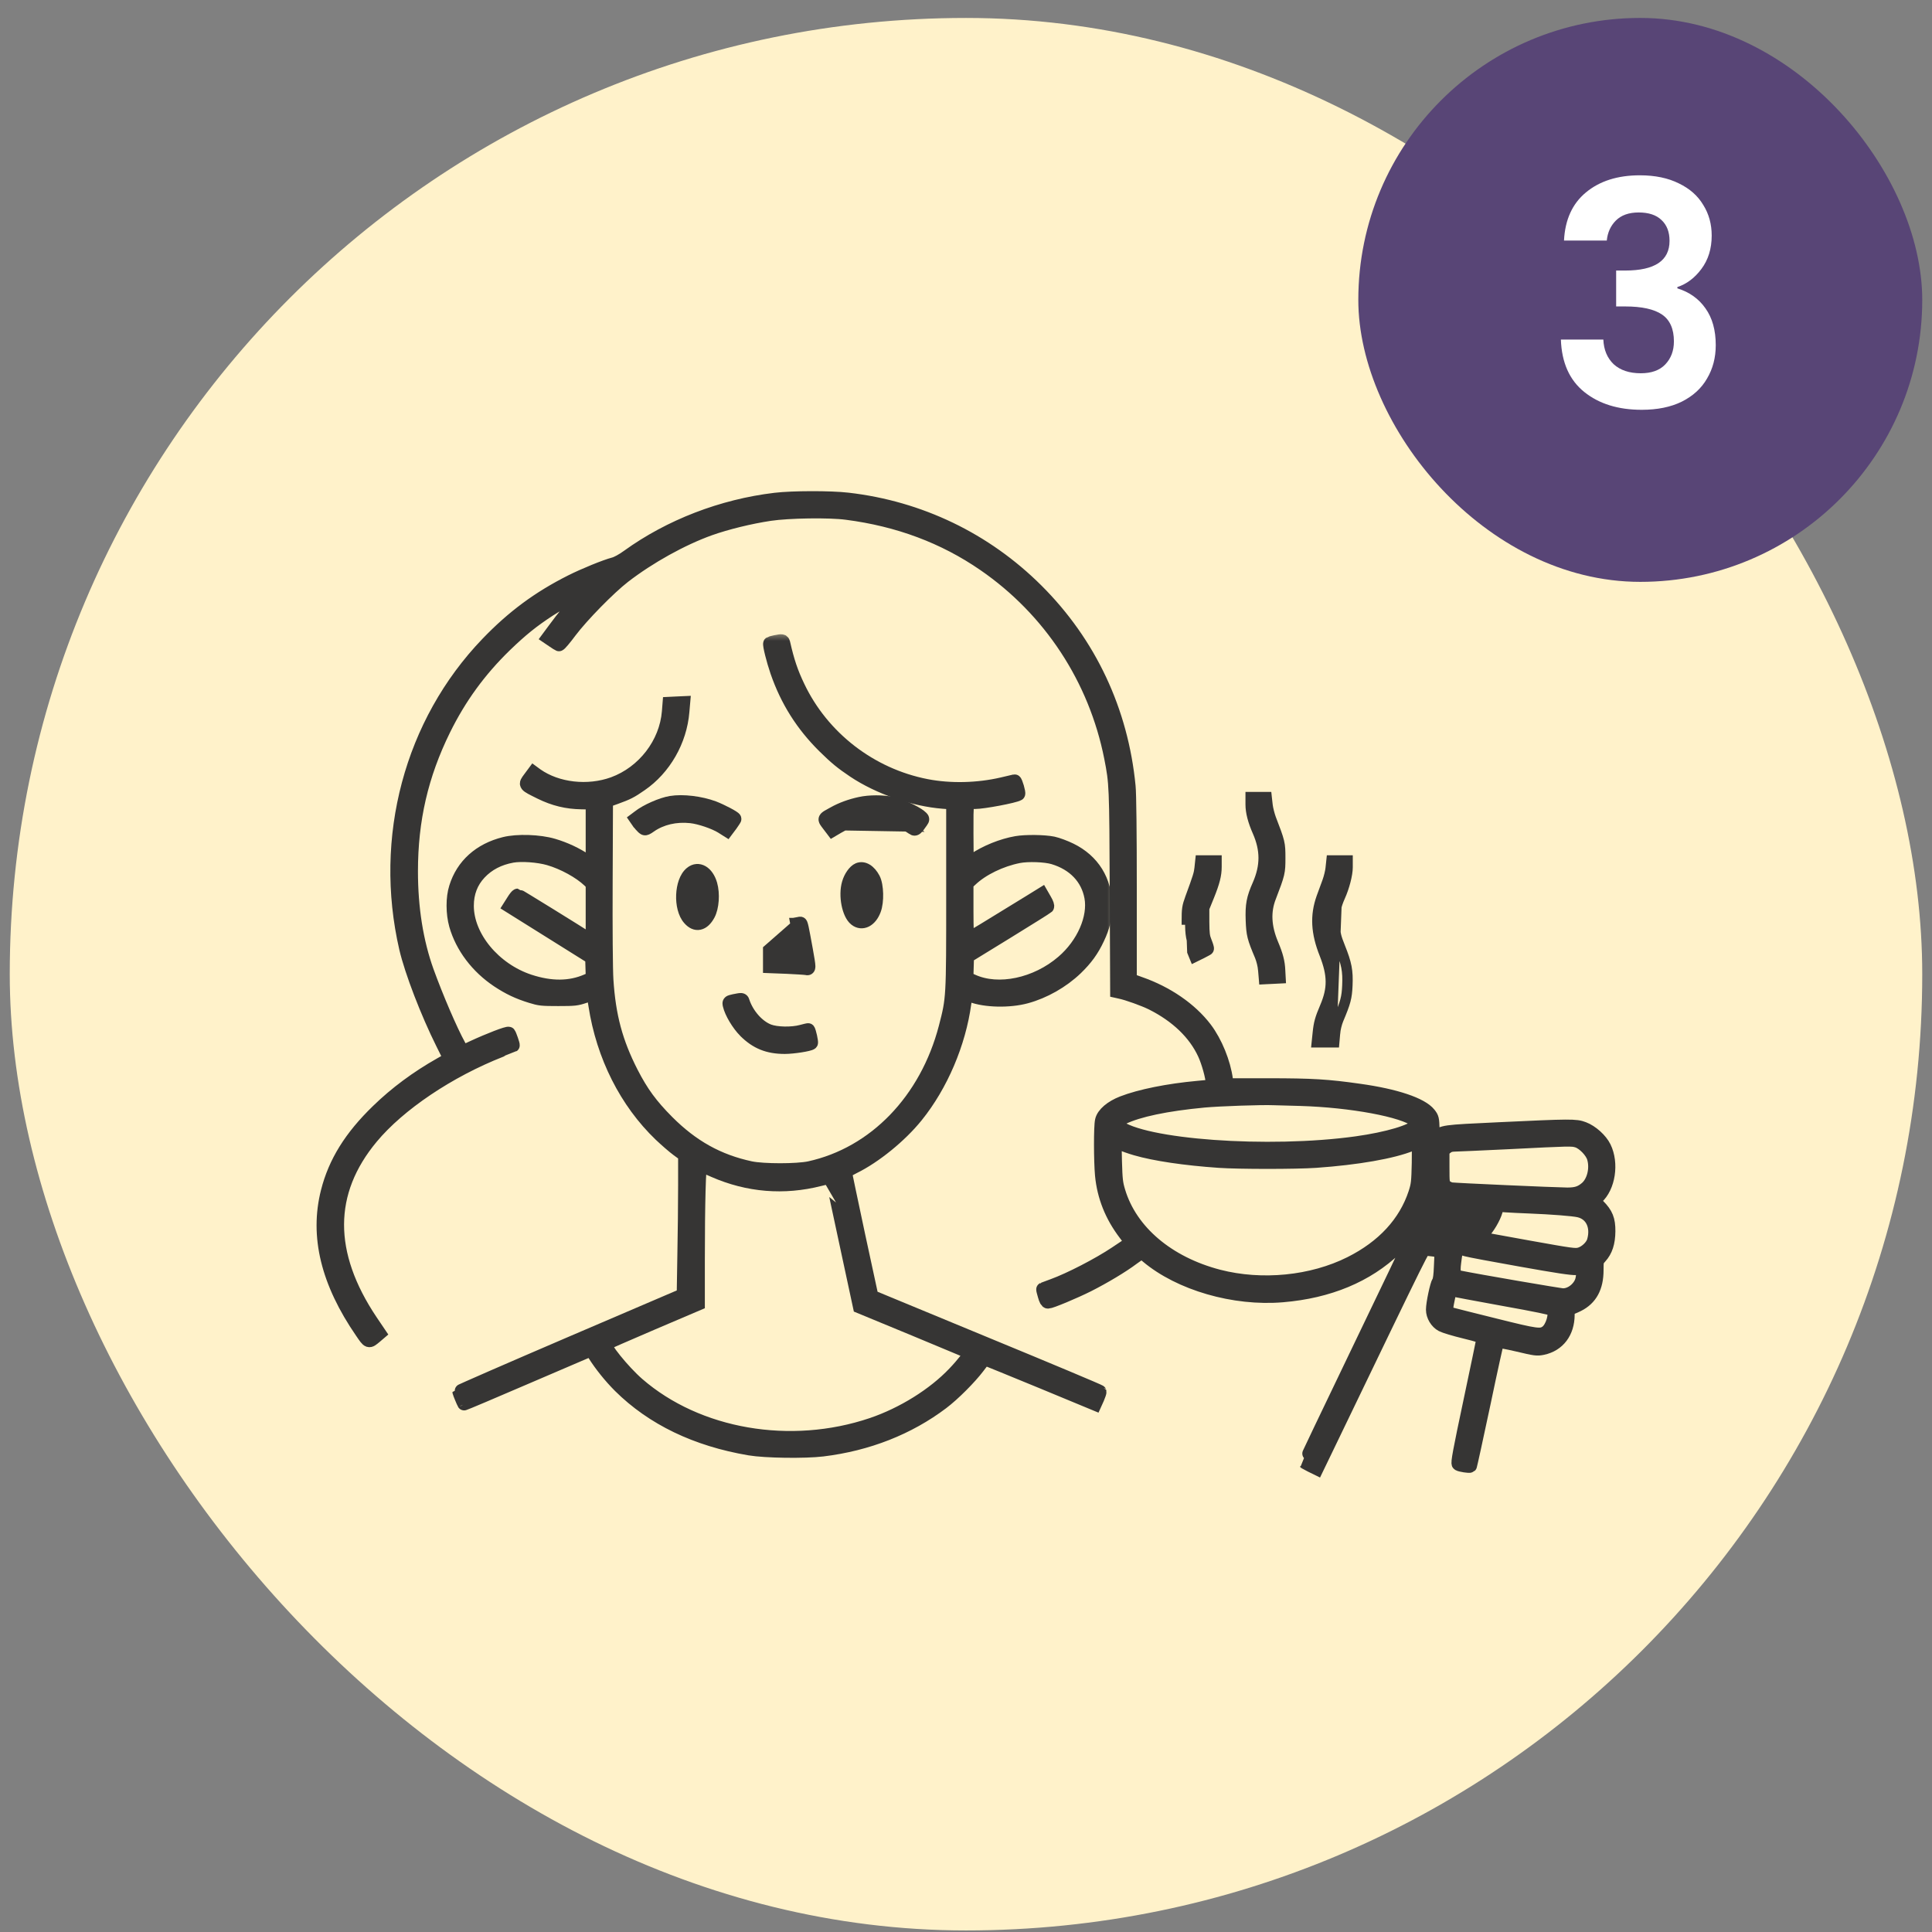
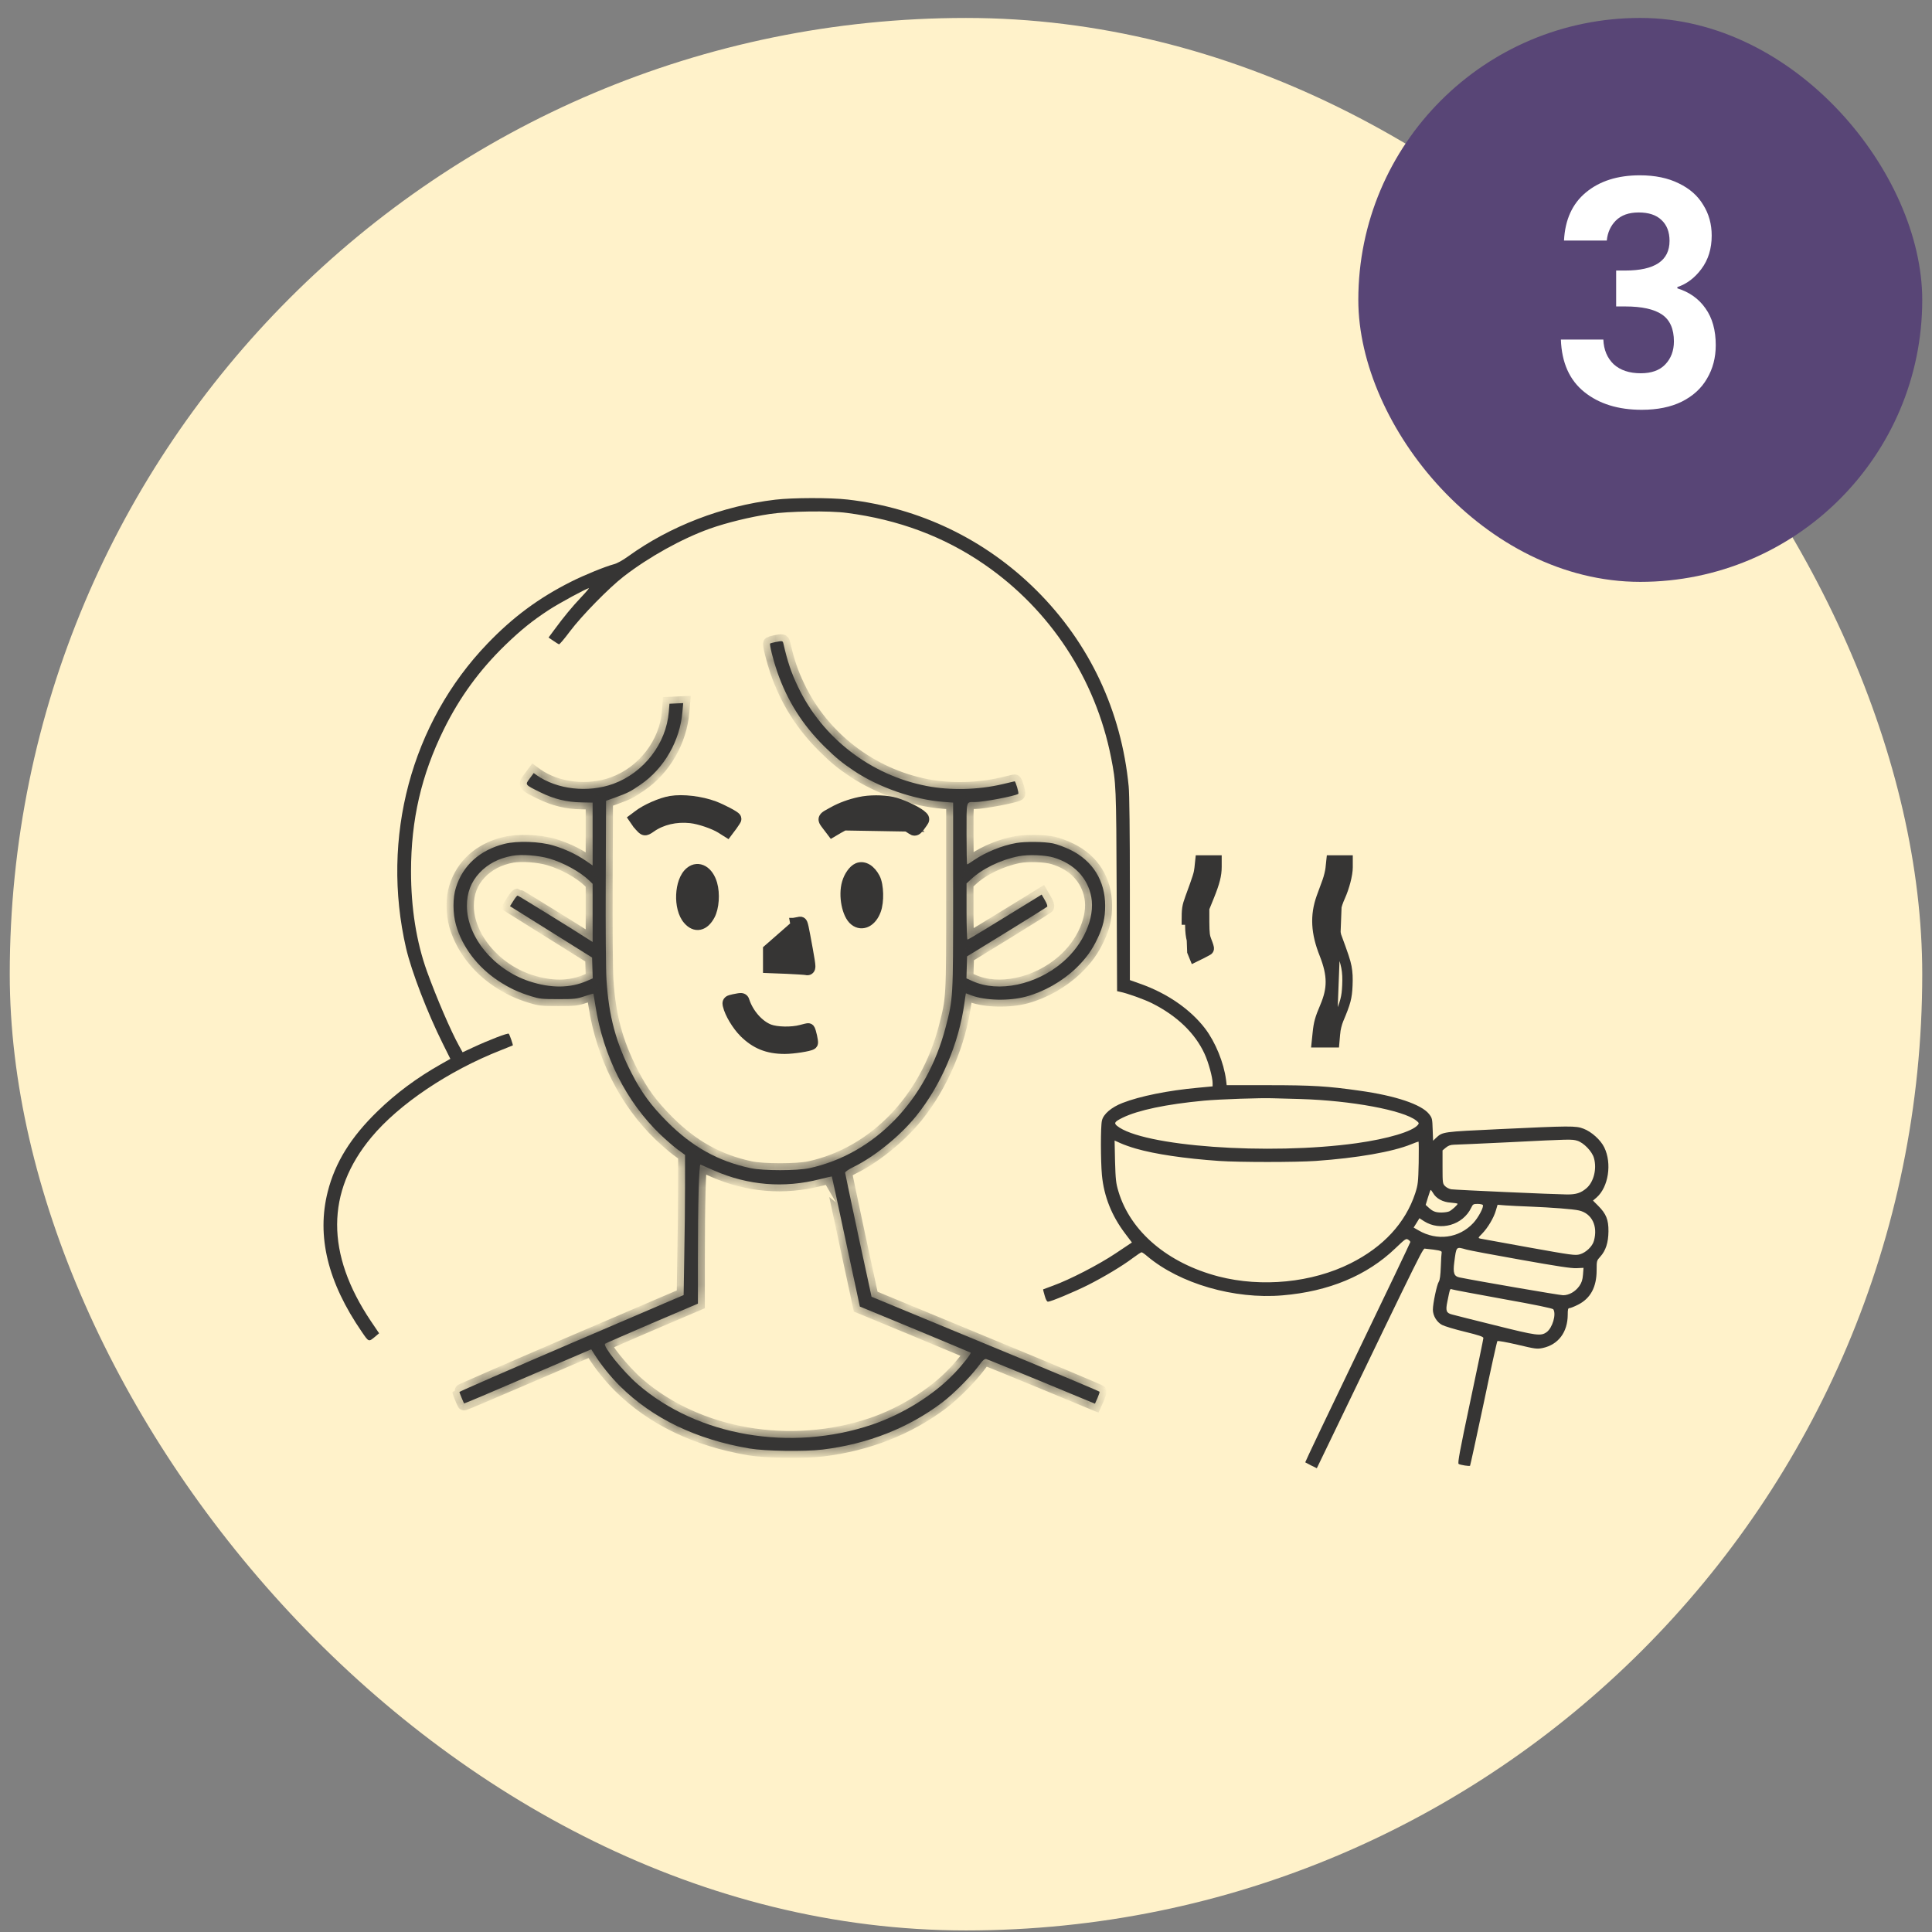
<svg xmlns="http://www.w3.org/2000/svg" fill="none" viewBox="0 0 99 99" height="99" width="99">
  <rect x="0" y="0" width="99" height="99" fill="#808080" stroke="none" />
  <rect fill="#FFF2CA" rx="49" height="98" width="98" y="0.92" x="0.5" />
  <mask fill="black" height="52" width="68" y="24.236" x="15.577" maskUnits="userSpaceOnUse" id="path-2-outside-1_9937_6392">
    <rect height="52" width="68" y="24.236" x="15.577" fill="white" />
    <path d="M39.727 25.605C37.002 25.93 34.337 26.959 32.184 28.512C31.903 28.716 31.611 28.875 31.451 28.914C31.017 29.029 29.943 29.465 29.266 29.806C27.614 30.637 26.292 31.612 24.976 32.983C21.073 37.046 19.503 42.927 20.808 48.587C21.089 49.787 21.898 51.891 22.686 53.471L23.077 54.258L22.581 54.539C21.364 55.227 20.296 56.02 19.36 56.929C17.978 58.267 17.174 59.566 16.794 61.064C16.216 63.338 16.789 65.705 18.545 68.254C18.903 68.778 18.887 68.772 19.239 68.48L19.426 68.32L19.002 67.693C16.69 64.246 16.701 61.075 19.03 58.278C20.439 56.582 22.994 54.864 25.659 53.818C25.995 53.685 26.27 53.575 26.276 53.57C26.303 53.553 26.116 53.025 26.072 52.97C26.023 52.92 25.064 53.289 24.222 53.68L23.704 53.922L23.517 53.581C23.099 52.827 22.367 51.125 21.877 49.771C21.337 48.262 21.062 46.539 21.062 44.65C21.062 42.007 21.59 39.717 22.741 37.377C23.55 35.736 24.564 34.343 25.885 33.06C26.689 32.284 27.272 31.81 28.142 31.243C28.666 30.902 30.07 30.142 30.174 30.142C30.196 30.142 30.025 30.346 29.794 30.588C29.315 31.094 28.88 31.623 28.423 32.245L28.109 32.669L28.352 32.834C28.484 32.928 28.616 33.005 28.643 33.016C28.671 33.027 28.93 32.724 29.211 32.344C29.822 31.535 31.204 30.125 31.964 29.536C33.263 28.534 34.937 27.604 36.368 27.091C37.238 26.783 38.428 26.491 39.452 26.337C40.415 26.194 42.486 26.161 43.389 26.282C46.032 26.623 48.377 27.499 50.436 28.919C53.812 31.243 56.135 34.783 56.933 38.814C57.192 40.13 57.198 40.256 57.22 45.652L57.242 50.789L57.39 50.822C57.776 50.9 58.624 51.208 59.026 51.406C60.309 52.05 61.234 52.937 61.724 53.999C61.922 54.429 62.137 55.205 62.137 55.502V55.668L61.382 55.739C59.863 55.877 58.414 56.169 57.523 56.516C56.955 56.736 56.537 57.088 56.465 57.424C56.394 57.721 56.399 59.489 56.465 60.216C56.57 61.311 56.966 62.302 57.66 63.216L58.002 63.668L57.17 64.224C56.295 64.808 54.825 65.567 53.96 65.881C53.69 65.981 53.459 66.069 53.454 66.069C53.443 66.074 53.481 66.217 53.531 66.388C53.586 66.592 53.646 66.702 53.701 66.702C53.844 66.702 55.034 66.206 55.75 65.848C56.575 65.43 57.506 64.874 58.046 64.466C58.266 64.301 58.47 64.169 58.497 64.169C58.525 64.169 58.657 64.257 58.789 64.373C60.457 65.777 63.243 66.586 65.716 66.377C68.089 66.179 70.043 65.364 71.497 63.971C71.998 63.492 72.047 63.453 72.152 63.519C72.218 63.558 72.268 63.613 72.268 63.646C72.268 63.673 71.051 66.223 69.564 69.306C68.078 72.389 66.872 74.922 66.883 74.933C66.888 74.939 67.031 75.01 67.186 75.093L67.477 75.236L68.001 74.151C73.154 63.459 72.901 63.976 73.044 63.987C73.694 64.053 73.892 64.092 73.875 64.169C73.864 64.213 73.842 64.543 73.831 64.901C73.815 65.347 73.782 65.59 73.727 65.678C73.628 65.826 73.424 66.795 73.424 67.109C73.424 67.418 73.622 67.748 73.892 67.891C74.013 67.957 74.542 68.117 75.065 68.243C75.791 68.42 76.012 68.497 76.012 68.563C76.012 68.612 75.709 70.071 75.34 71.811C74.8 74.355 74.685 74.977 74.745 75.016C74.834 75.071 75.296 75.142 75.329 75.109C75.34 75.098 75.654 73.667 76.023 71.927C76.386 70.187 76.706 68.745 76.728 68.722C76.755 68.695 77.212 68.778 77.752 68.904C78.682 69.124 78.754 69.135 79.051 69.075C79.85 68.904 80.329 68.266 80.334 67.374C80.334 67.098 80.35 67.032 80.422 67.032C80.472 67.032 80.664 66.955 80.852 66.861C81.501 66.537 81.815 65.958 81.815 65.083C81.815 64.609 81.821 64.593 81.997 64.4C82.283 64.086 82.415 63.679 82.421 63.095C82.426 62.501 82.305 62.198 81.892 61.785L81.628 61.521L81.815 61.361C82.421 60.827 82.608 59.615 82.206 58.795C82.019 58.41 81.551 57.991 81.143 57.837C80.747 57.683 80.472 57.688 76.838 57.859C73.903 57.997 73.925 57.991 73.578 58.316L73.435 58.454L73.413 57.876C73.396 57.325 73.385 57.286 73.226 57.083C72.835 56.593 71.519 56.147 69.658 55.888C68.039 55.657 67.241 55.607 64.989 55.607H62.858L62.825 55.332C62.709 54.451 62.285 53.41 61.757 52.711C61.002 51.72 59.797 50.888 58.409 50.404L57.897 50.222V45.559C57.897 42.69 57.875 40.664 57.836 40.295C57.462 36.43 55.832 32.961 53.112 30.252C50.491 27.642 47.127 26.023 43.444 25.599C42.557 25.495 40.602 25.5 39.727 25.605ZM66.651 56.317C69.239 56.395 71.91 56.89 72.57 57.419C72.714 57.534 72.725 57.562 72.653 57.644C72.378 57.98 71.117 58.355 69.515 58.58C65 59.208 58.519 58.74 57.236 57.688C57.066 57.545 57.121 57.474 57.523 57.275C58.321 56.885 59.764 56.582 61.696 56.4C62.478 56.328 64.653 56.251 65.275 56.279C65.501 56.284 66.123 56.306 66.651 56.317ZM80.824 58.454C81.149 58.553 81.584 58.999 81.677 59.34C81.837 59.896 81.666 60.574 81.287 60.893C81 61.135 80.763 61.207 80.306 61.207C79.657 61.201 74.575 60.975 74.365 60.942C74.266 60.926 74.123 60.854 74.052 60.783C73.925 60.656 73.919 60.623 73.919 59.797V58.949L74.09 58.806C74.217 58.702 74.321 58.663 74.514 58.657C74.657 58.657 75.924 58.597 77.333 58.531C80.488 58.371 80.543 58.371 80.824 58.454ZM58.2 58.856C59.185 59.142 60.721 59.368 62.467 59.489C63.502 59.56 66.398 59.56 67.422 59.489C69.548 59.34 71.365 59.021 72.312 58.635C72.499 58.558 72.664 58.498 72.686 58.498C72.703 58.498 72.708 58.988 72.697 59.583C72.675 60.59 72.659 60.706 72.521 61.141C72.02 62.666 70.886 63.894 69.206 64.736C67.23 65.727 64.658 65.981 62.439 65.408C59.841 64.731 57.93 63.112 57.313 61.058C57.181 60.618 57.165 60.447 57.137 59.505L57.115 58.443L57.407 58.575C57.572 58.652 57.93 58.779 58.2 58.856ZM73.435 61.135C73.589 61.41 73.936 61.603 74.338 61.625C74.531 61.642 74.69 61.664 74.69 61.686C74.69 61.741 74.409 62 74.266 62.071C74.2 62.104 74.019 62.132 73.864 62.132C73.556 62.132 73.418 62.077 73.198 61.873L73.055 61.741L73.171 61.361C73.237 61.146 73.297 60.975 73.314 60.975C73.33 60.975 73.38 61.047 73.435 61.135ZM75.984 61.746C76.045 61.845 75.753 62.396 75.494 62.671C74.762 63.453 73.633 63.602 72.686 63.046L72.438 62.903L72.587 62.666L72.736 62.424L72.972 62.578C73.804 63.106 74.966 62.776 75.39 61.884C75.472 61.708 75.5 61.691 75.714 61.691C75.847 61.691 75.968 61.719 75.984 61.746ZM78.407 61.829C79.497 61.873 80.604 61.956 80.912 62.027C81.573 62.181 81.887 62.825 81.677 63.58C81.6 63.872 81.264 64.186 80.956 64.274C80.714 64.34 80.554 64.318 78.341 63.921C77.047 63.69 75.929 63.486 75.858 63.47C75.731 63.442 75.731 63.431 75.951 63.211C76.237 62.919 76.546 62.401 76.65 62.033L76.739 61.735L77.157 61.768C77.394 61.785 77.955 61.812 78.407 61.829ZM75.147 64.031C75.307 64.075 76.557 64.312 77.933 64.554C79.789 64.885 80.532 65 80.791 64.984L81.143 64.967L81.116 65.32C81.094 65.584 81.05 65.722 80.929 65.898C80.725 66.184 80.406 66.371 80.097 66.371C79.921 66.371 75.676 65.639 74.784 65.457C74.509 65.402 74.448 65.232 74.52 64.681C74.63 63.85 74.602 63.877 75.147 64.031ZM77.025 66.564C78.688 66.861 79.563 67.043 79.596 67.093C79.756 67.346 79.552 68.04 79.255 68.26C78.957 68.475 78.754 68.447 76.617 67.913C75.511 67.638 74.514 67.39 74.404 67.357C74.107 67.28 74.068 67.17 74.167 66.691C74.305 66.013 74.299 66.03 74.404 66.069C74.454 66.091 75.632 66.311 77.025 66.564Z" />
  </mask>
  <path fill="#363534" d="M39.727 25.605C37.002 25.93 34.337 26.959 32.184 28.512C31.903 28.716 31.611 28.875 31.451 28.914C31.017 29.029 29.943 29.465 29.266 29.806C27.614 30.637 26.292 31.612 24.976 32.983C21.073 37.046 19.503 42.927 20.808 48.587C21.089 49.787 21.898 51.891 22.686 53.471L23.077 54.258L22.581 54.539C21.364 55.227 20.296 56.02 19.36 56.929C17.978 58.267 17.174 59.566 16.794 61.064C16.216 63.338 16.789 65.705 18.545 68.254C18.903 68.778 18.887 68.772 19.239 68.48L19.426 68.32L19.002 67.693C16.69 64.246 16.701 61.075 19.03 58.278C20.439 56.582 22.994 54.864 25.659 53.818C25.995 53.685 26.27 53.575 26.276 53.57C26.303 53.553 26.116 53.025 26.072 52.97C26.023 52.92 25.064 53.289 24.222 53.68L23.704 53.922L23.517 53.581C23.099 52.827 22.367 51.125 21.877 49.771C21.337 48.262 21.062 46.539 21.062 44.65C21.062 42.007 21.59 39.717 22.741 37.377C23.55 35.736 24.564 34.343 25.885 33.06C26.689 32.284 27.272 31.81 28.142 31.243C28.666 30.902 30.07 30.142 30.174 30.142C30.196 30.142 30.025 30.346 29.794 30.588C29.315 31.094 28.88 31.623 28.423 32.245L28.109 32.669L28.352 32.834C28.484 32.928 28.616 33.005 28.643 33.016C28.671 33.027 28.93 32.724 29.211 32.344C29.822 31.535 31.204 30.125 31.964 29.536C33.263 28.534 34.937 27.604 36.368 27.091C37.238 26.783 38.428 26.491 39.452 26.337C40.415 26.194 42.486 26.161 43.389 26.282C46.032 26.623 48.377 27.499 50.436 28.919C53.812 31.243 56.135 34.783 56.933 38.814C57.192 40.13 57.198 40.256 57.22 45.652L57.242 50.789L57.39 50.822C57.776 50.9 58.624 51.208 59.026 51.406C60.309 52.05 61.234 52.937 61.724 53.999C61.922 54.429 62.137 55.205 62.137 55.502V55.668L61.382 55.739C59.863 55.877 58.414 56.169 57.523 56.516C56.955 56.736 56.537 57.088 56.465 57.424C56.394 57.721 56.399 59.489 56.465 60.216C56.57 61.311 56.966 62.302 57.66 63.216L58.002 63.668L57.17 64.224C56.295 64.808 54.825 65.567 53.96 65.881C53.69 65.981 53.459 66.069 53.454 66.069C53.443 66.074 53.481 66.217 53.531 66.388C53.586 66.592 53.646 66.702 53.701 66.702C53.844 66.702 55.034 66.206 55.75 65.848C56.575 65.43 57.506 64.874 58.046 64.466C58.266 64.301 58.47 64.169 58.497 64.169C58.525 64.169 58.657 64.257 58.789 64.373C60.457 65.777 63.243 66.586 65.716 66.377C68.089 66.179 70.043 65.364 71.497 63.971C71.998 63.492 72.047 63.453 72.152 63.519C72.218 63.558 72.268 63.613 72.268 63.646C72.268 63.673 71.051 66.223 69.564 69.306C68.078 72.389 66.872 74.922 66.883 74.933C66.888 74.939 67.031 75.01 67.186 75.093L67.477 75.236L68.001 74.151C73.154 63.459 72.901 63.976 73.044 63.987C73.694 64.053 73.892 64.092 73.875 64.169C73.864 64.213 73.842 64.543 73.831 64.901C73.815 65.347 73.782 65.59 73.727 65.678C73.628 65.826 73.424 66.795 73.424 67.109C73.424 67.418 73.622 67.748 73.892 67.891C74.013 67.957 74.542 68.117 75.065 68.243C75.791 68.42 76.012 68.497 76.012 68.563C76.012 68.612 75.709 70.071 75.34 71.811C74.8 74.355 74.685 74.977 74.745 75.016C74.834 75.071 75.296 75.142 75.329 75.109C75.34 75.098 75.654 73.667 76.023 71.927C76.386 70.187 76.706 68.745 76.728 68.722C76.755 68.695 77.212 68.778 77.752 68.904C78.682 69.124 78.754 69.135 79.051 69.075C79.85 68.904 80.329 68.266 80.334 67.374C80.334 67.098 80.35 67.032 80.422 67.032C80.472 67.032 80.664 66.955 80.852 66.861C81.501 66.537 81.815 65.958 81.815 65.083C81.815 64.609 81.821 64.593 81.997 64.4C82.283 64.086 82.415 63.679 82.421 63.095C82.426 62.501 82.305 62.198 81.892 61.785L81.628 61.521L81.815 61.361C82.421 60.827 82.608 59.615 82.206 58.795C82.019 58.41 81.551 57.991 81.143 57.837C80.747 57.683 80.472 57.688 76.838 57.859C73.903 57.997 73.925 57.991 73.578 58.316L73.435 58.454L73.413 57.876C73.396 57.325 73.385 57.286 73.226 57.083C72.835 56.593 71.519 56.147 69.658 55.888C68.039 55.657 67.241 55.607 64.989 55.607H62.858L62.825 55.332C62.709 54.451 62.285 53.41 61.757 52.711C61.002 51.72 59.797 50.888 58.409 50.404L57.897 50.222V45.559C57.897 42.69 57.875 40.664 57.836 40.295C57.462 36.43 55.832 32.961 53.112 30.252C50.491 27.642 47.127 26.023 43.444 25.599C42.557 25.495 40.602 25.5 39.727 25.605ZM66.651 56.317C69.239 56.395 71.91 56.89 72.57 57.419C72.714 57.534 72.725 57.562 72.653 57.644C72.378 57.98 71.117 58.355 69.515 58.58C65 59.208 58.519 58.74 57.236 57.688C57.066 57.545 57.121 57.474 57.523 57.275C58.321 56.885 59.764 56.582 61.696 56.4C62.478 56.328 64.653 56.251 65.275 56.279C65.501 56.284 66.123 56.306 66.651 56.317ZM80.824 58.454C81.149 58.553 81.584 58.999 81.677 59.34C81.837 59.896 81.666 60.574 81.287 60.893C81 61.135 80.763 61.207 80.306 61.207C79.657 61.201 74.575 60.975 74.365 60.942C74.266 60.926 74.123 60.854 74.052 60.783C73.925 60.656 73.919 60.623 73.919 59.797V58.949L74.09 58.806C74.217 58.702 74.321 58.663 74.514 58.657C74.657 58.657 75.924 58.597 77.333 58.531C80.488 58.371 80.543 58.371 80.824 58.454ZM58.2 58.856C59.185 59.142 60.721 59.368 62.467 59.489C63.502 59.56 66.398 59.56 67.422 59.489C69.548 59.34 71.365 59.021 72.312 58.635C72.499 58.558 72.664 58.498 72.686 58.498C72.703 58.498 72.708 58.988 72.697 59.583C72.675 60.59 72.659 60.706 72.521 61.141C72.02 62.666 70.886 63.894 69.206 64.736C67.23 65.727 64.658 65.981 62.439 65.408C59.841 64.731 57.93 63.112 57.313 61.058C57.181 60.618 57.165 60.447 57.137 59.505L57.115 58.443L57.407 58.575C57.572 58.652 57.93 58.779 58.2 58.856ZM73.435 61.135C73.589 61.41 73.936 61.603 74.338 61.625C74.531 61.642 74.69 61.664 74.69 61.686C74.69 61.741 74.409 62 74.266 62.071C74.2 62.104 74.019 62.132 73.864 62.132C73.556 62.132 73.418 62.077 73.198 61.873L73.055 61.741L73.171 61.361C73.237 61.146 73.297 60.975 73.314 60.975C73.33 60.975 73.38 61.047 73.435 61.135ZM75.984 61.746C76.045 61.845 75.753 62.396 75.494 62.671C74.762 63.453 73.633 63.602 72.686 63.046L72.438 62.903L72.587 62.666L72.736 62.424L72.972 62.578C73.804 63.106 74.966 62.776 75.39 61.884C75.472 61.708 75.5 61.691 75.714 61.691C75.847 61.691 75.968 61.719 75.984 61.746ZM78.407 61.829C79.497 61.873 80.604 61.956 80.912 62.027C81.573 62.181 81.887 62.825 81.677 63.58C81.6 63.872 81.264 64.186 80.956 64.274C80.714 64.34 80.554 64.318 78.341 63.921C77.047 63.69 75.929 63.486 75.858 63.47C75.731 63.442 75.731 63.431 75.951 63.211C76.237 62.919 76.546 62.401 76.65 62.033L76.739 61.735L77.157 61.768C77.394 61.785 77.955 61.812 78.407 61.829ZM75.147 64.031C75.307 64.075 76.557 64.312 77.933 64.554C79.789 64.885 80.532 65 80.791 64.984L81.143 64.967L81.116 65.32C81.094 65.584 81.05 65.722 80.929 65.898C80.725 66.184 80.406 66.371 80.097 66.371C79.921 66.371 75.676 65.639 74.784 65.457C74.509 65.402 74.448 65.232 74.52 64.681C74.63 63.85 74.602 63.877 75.147 64.031ZM77.025 66.564C78.688 66.861 79.563 67.043 79.596 67.093C79.756 67.346 79.552 68.04 79.255 68.26C78.957 68.475 78.754 68.447 76.617 67.913C75.511 67.638 74.514 67.39 74.404 67.357C74.107 67.28 74.068 67.17 74.167 66.691C74.305 66.013 74.299 66.03 74.404 66.069C74.454 66.091 75.632 66.311 77.025 66.564Z" />
-   <path mask="url(#path-2-outside-1_9937_6392)" stroke-width="0.71" stroke="#363534" d="M39.727 25.605C37.002 25.93 34.337 26.959 32.184 28.512C31.903 28.716 31.611 28.875 31.451 28.914C31.017 29.029 29.943 29.465 29.266 29.806C27.614 30.637 26.292 31.612 24.976 32.983C21.073 37.046 19.503 42.927 20.808 48.587C21.089 49.787 21.898 51.891 22.686 53.471L23.077 54.258L22.581 54.539C21.364 55.227 20.296 56.02 19.36 56.929C17.978 58.267 17.174 59.566 16.794 61.064C16.216 63.338 16.789 65.705 18.545 68.254C18.903 68.778 18.887 68.772 19.239 68.48L19.426 68.32L19.002 67.693C16.69 64.246 16.701 61.075 19.03 58.278C20.439 56.582 22.994 54.864 25.659 53.818C25.995 53.685 26.27 53.575 26.276 53.57C26.303 53.553 26.116 53.025 26.072 52.97C26.023 52.92 25.064 53.289 24.222 53.68L23.704 53.922L23.517 53.581C23.099 52.827 22.367 51.125 21.877 49.771C21.337 48.262 21.062 46.539 21.062 44.65C21.062 42.007 21.59 39.717 22.741 37.377C23.55 35.736 24.564 34.343 25.885 33.06C26.689 32.284 27.272 31.81 28.142 31.243C28.666 30.902 30.07 30.142 30.174 30.142C30.196 30.142 30.025 30.346 29.794 30.588C29.315 31.094 28.88 31.623 28.423 32.245L28.109 32.669L28.352 32.834C28.484 32.928 28.616 33.005 28.643 33.016C28.671 33.027 28.93 32.724 29.211 32.344C29.822 31.535 31.204 30.125 31.964 29.536C33.263 28.534 34.937 27.604 36.368 27.091C37.238 26.783 38.428 26.491 39.452 26.337C40.415 26.194 42.486 26.161 43.389 26.282C46.032 26.623 48.377 27.499 50.436 28.919C53.812 31.243 56.135 34.783 56.933 38.814C57.192 40.13 57.198 40.256 57.22 45.652L57.242 50.789L57.39 50.822C57.776 50.9 58.624 51.208 59.026 51.406C60.309 52.05 61.234 52.937 61.724 53.999C61.922 54.429 62.137 55.205 62.137 55.502V55.668L61.382 55.739C59.863 55.877 58.414 56.169 57.523 56.516C56.955 56.736 56.537 57.088 56.465 57.424C56.394 57.721 56.399 59.489 56.465 60.216C56.57 61.311 56.966 62.302 57.66 63.216L58.002 63.668L57.17 64.224C56.295 64.808 54.825 65.567 53.96 65.881C53.69 65.981 53.459 66.069 53.454 66.069C53.443 66.074 53.481 66.217 53.531 66.388C53.586 66.592 53.646 66.702 53.701 66.702C53.844 66.702 55.034 66.206 55.75 65.848C56.575 65.43 57.506 64.874 58.046 64.466C58.266 64.301 58.47 64.169 58.497 64.169C58.525 64.169 58.657 64.257 58.789 64.373C60.457 65.777 63.243 66.586 65.716 66.377C68.089 66.179 70.043 65.364 71.497 63.971C71.998 63.492 72.047 63.453 72.152 63.519C72.218 63.558 72.268 63.613 72.268 63.646C72.268 63.673 71.051 66.223 69.564 69.306C68.078 72.389 66.872 74.922 66.883 74.933C66.888 74.939 67.031 75.01 67.186 75.093L67.477 75.236L68.001 74.151C73.154 63.459 72.901 63.976 73.044 63.987C73.694 64.053 73.892 64.092 73.875 64.169C73.864 64.213 73.842 64.543 73.831 64.901C73.815 65.347 73.782 65.59 73.727 65.678C73.628 65.826 73.424 66.795 73.424 67.109C73.424 67.418 73.622 67.748 73.892 67.891C74.013 67.957 74.542 68.117 75.065 68.243C75.791 68.42 76.012 68.497 76.012 68.563C76.012 68.612 75.709 70.071 75.34 71.811C74.8 74.355 74.685 74.977 74.745 75.016C74.834 75.071 75.296 75.142 75.329 75.109C75.34 75.098 75.654 73.667 76.023 71.927C76.386 70.187 76.706 68.745 76.728 68.722C76.755 68.695 77.212 68.778 77.752 68.904C78.682 69.124 78.754 69.135 79.051 69.075C79.85 68.904 80.329 68.266 80.334 67.374C80.334 67.098 80.35 67.032 80.422 67.032C80.472 67.032 80.664 66.955 80.852 66.861C81.501 66.537 81.815 65.958 81.815 65.083C81.815 64.609 81.821 64.593 81.997 64.4C82.283 64.086 82.415 63.679 82.421 63.095C82.426 62.501 82.305 62.198 81.892 61.785L81.628 61.521L81.815 61.361C82.421 60.827 82.608 59.615 82.206 58.795C82.019 58.41 81.551 57.991 81.143 57.837C80.747 57.683 80.472 57.688 76.838 57.859C73.903 57.997 73.925 57.991 73.578 58.316L73.435 58.454L73.413 57.876C73.396 57.325 73.385 57.286 73.226 57.083C72.835 56.593 71.519 56.147 69.658 55.888C68.039 55.657 67.241 55.607 64.989 55.607H62.858L62.825 55.332C62.709 54.451 62.285 53.41 61.757 52.711C61.002 51.72 59.797 50.888 58.409 50.404L57.897 50.222V45.559C57.897 42.69 57.875 40.664 57.836 40.295C57.462 36.43 55.832 32.961 53.112 30.252C50.491 27.642 47.127 26.023 43.444 25.599C42.557 25.495 40.602 25.5 39.727 25.605ZM66.651 56.317C69.239 56.395 71.91 56.89 72.57 57.419C72.714 57.534 72.725 57.562 72.653 57.644C72.378 57.98 71.117 58.355 69.515 58.58C65 59.208 58.519 58.74 57.236 57.688C57.066 57.545 57.121 57.474 57.523 57.275C58.321 56.885 59.764 56.582 61.696 56.4C62.478 56.328 64.653 56.251 65.275 56.279C65.501 56.284 66.123 56.306 66.651 56.317ZM80.824 58.454C81.149 58.553 81.584 58.999 81.677 59.34C81.837 59.896 81.666 60.574 81.287 60.893C81 61.135 80.763 61.207 80.306 61.207C79.657 61.201 74.575 60.975 74.365 60.942C74.266 60.926 74.123 60.854 74.052 60.783C73.925 60.656 73.919 60.623 73.919 59.797V58.949L74.09 58.806C74.217 58.702 74.321 58.663 74.514 58.657C74.657 58.657 75.924 58.597 77.333 58.531C80.488 58.371 80.543 58.371 80.824 58.454ZM58.2 58.856C59.185 59.142 60.721 59.368 62.467 59.489C63.502 59.56 66.398 59.56 67.422 59.489C69.548 59.34 71.365 59.021 72.312 58.635C72.499 58.558 72.664 58.498 72.686 58.498C72.703 58.498 72.708 58.988 72.697 59.583C72.675 60.59 72.659 60.706 72.521 61.141C72.02 62.666 70.886 63.894 69.206 64.736C67.23 65.727 64.658 65.981 62.439 65.408C59.841 64.731 57.93 63.112 57.313 61.058C57.181 60.618 57.165 60.447 57.137 59.505L57.115 58.443L57.407 58.575C57.572 58.652 57.93 58.779 58.2 58.856ZM73.435 61.135C73.589 61.41 73.936 61.603 74.338 61.625C74.531 61.642 74.69 61.664 74.69 61.686C74.69 61.741 74.409 62 74.266 62.071C74.2 62.104 74.019 62.132 73.864 62.132C73.556 62.132 73.418 62.077 73.198 61.873L73.055 61.741L73.171 61.361C73.237 61.146 73.297 60.975 73.314 60.975C73.33 60.975 73.38 61.047 73.435 61.135ZM75.984 61.746C76.045 61.845 75.753 62.396 75.494 62.671C74.762 63.453 73.633 63.602 72.686 63.046L72.438 62.903L72.587 62.666L72.736 62.424L72.972 62.578C73.804 63.106 74.966 62.776 75.39 61.884C75.472 61.708 75.5 61.691 75.714 61.691C75.847 61.691 75.968 61.719 75.984 61.746ZM78.407 61.829C79.497 61.873 80.604 61.956 80.912 62.027C81.573 62.181 81.887 62.825 81.677 63.58C81.6 63.872 81.264 64.186 80.956 64.274C80.714 64.34 80.554 64.318 78.341 63.921C77.047 63.69 75.929 63.486 75.858 63.47C75.731 63.442 75.731 63.431 75.951 63.211C76.237 62.919 76.546 62.401 76.65 62.033L76.739 61.735L77.157 61.768C77.394 61.785 77.955 61.812 78.407 61.829ZM75.147 64.031C75.307 64.075 76.557 64.312 77.933 64.554C79.789 64.885 80.532 65 80.791 64.984L81.143 64.967L81.116 65.32C81.094 65.584 81.05 65.722 80.929 65.898C80.725 66.184 80.406 66.371 80.097 66.371C79.921 66.371 75.676 65.639 74.784 65.457C74.509 65.402 74.448 65.232 74.52 64.681C74.63 63.85 74.602 63.877 75.147 64.031ZM77.025 66.564C78.688 66.861 79.563 67.043 79.596 67.093C79.756 67.346 79.552 68.04 79.255 68.26C78.957 68.475 78.754 68.447 76.617 67.913C75.511 67.638 74.514 67.39 74.404 67.357C74.107 67.28 74.068 67.17 74.167 66.691C74.305 66.013 74.299 66.03 74.404 66.069C74.454 66.091 75.632 66.311 77.025 66.564Z" />
  <mask fill="black" height="43" width="35" y="32.347" x="22.238" maskUnits="userSpaceOnUse" id="path-3-outside-2_9937_6392">
-     <rect height="43" width="35" y="32.347" x="22.238" fill="white" />
    <path d="M39.733 32.901C39.601 32.929 39.48 32.962 39.463 32.973C39.419 33.017 39.623 33.837 39.821 34.41C40.339 35.907 41.121 37.141 42.238 38.248C42.839 38.837 43.125 39.074 43.764 39.503C45.035 40.351 46.825 40.973 48.339 41.089L48.84 41.127V45.89C48.84 51.192 48.84 51.154 48.455 52.646C47.48 56.384 44.826 59.126 41.479 59.859C40.829 59.996 39.122 59.996 38.461 59.859C36.793 59.501 35.471 58.763 34.194 57.486C33.352 56.638 32.878 55.993 32.355 54.975C31.557 53.411 31.199 52.079 31.078 50.212C31.045 49.706 31.028 47.564 31.039 45.18L31.056 41.034L31.551 40.857C32.157 40.637 32.322 40.555 32.829 40.202C34.034 39.376 34.849 37.956 34.971 36.464L35.009 36.029L34.657 36.045L34.304 36.062L34.271 36.475C34.139 38.104 32.994 39.591 31.43 40.164C30.125 40.637 28.545 40.456 27.493 39.718L27.35 39.613L27.146 39.888C26.899 40.224 26.877 40.197 27.697 40.604C28.391 40.946 29.046 41.105 29.8 41.116L30.367 41.127V42.735V44.348L30.009 44.1C29.541 43.781 28.947 43.5 28.347 43.324C27.642 43.115 26.508 43.076 25.847 43.242C24.592 43.555 23.716 44.343 23.364 45.477C23.193 46.011 23.199 46.798 23.364 47.393C23.683 48.516 24.459 49.546 25.528 50.256C26.089 50.625 26.552 50.845 27.212 51.049C27.653 51.187 27.774 51.198 28.605 51.198C29.442 51.198 29.547 51.187 29.954 51.049C30.191 50.972 30.395 50.911 30.406 50.917C30.412 50.922 30.456 51.192 30.505 51.506C30.907 54.116 32.096 56.467 33.847 58.146C34.133 58.416 34.53 58.763 34.734 58.912L35.103 59.181V60.751C35.103 61.615 35.086 63.234 35.064 64.341L35.031 66.361L29.283 68.823C26.128 70.177 23.54 71.306 23.54 71.328C23.54 71.361 23.755 71.878 23.782 71.917C23.788 71.928 25.258 71.306 27.047 70.535L30.296 69.142L30.456 69.395C30.802 69.946 31.287 70.546 31.766 71.025C33.445 72.688 35.675 73.761 38.406 74.224C39.221 74.362 41.231 74.389 42.15 74.279C44.463 73.998 46.555 73.172 48.273 71.873C48.857 71.432 49.688 70.595 50.106 70.045C50.365 69.692 50.448 69.621 50.541 69.643C50.608 69.659 51.885 70.183 53.383 70.799L56.108 71.928L56.235 71.647C56.301 71.493 56.35 71.344 56.345 71.317C56.334 71.289 53.702 70.183 50.492 68.861L44.661 66.449L43.984 63.316C43.615 61.588 43.312 60.139 43.307 60.096C43.307 60.04 43.472 59.93 43.736 59.798C44.826 59.264 46.131 58.201 46.952 57.183C48.224 55.608 49.138 53.461 49.418 51.407C49.457 51.132 49.49 50.9 49.495 50.9C49.501 50.9 49.627 50.944 49.776 51.005C50.492 51.275 51.72 51.302 52.584 51.066C53.498 50.818 54.434 50.289 55.139 49.612C55.64 49.127 55.965 48.681 56.246 48.076C56.527 47.481 56.631 47.03 56.631 46.413C56.631 45.136 55.998 44.111 54.853 43.55C54.572 43.412 54.175 43.264 53.961 43.219C53.509 43.126 52.551 43.115 52.083 43.197C51.351 43.324 50.52 43.66 49.903 44.078C49.732 44.2 49.578 44.293 49.561 44.293C49.539 44.293 49.528 43.588 49.528 42.73C49.528 40.973 49.495 41.1 49.958 41.1C50.393 41.1 51.99 40.797 52.177 40.681C52.226 40.654 52.039 40.02 51.99 40.037C51.968 40.042 51.681 40.109 51.356 40.186C50.106 40.477 48.691 40.511 47.475 40.274C44.606 39.718 42.134 37.807 40.889 35.186C40.543 34.465 40.35 33.887 40.146 32.989C40.108 32.83 40.102 32.83 39.733 32.901ZM28.132 43.99C28.875 44.205 29.718 44.668 30.191 45.119L30.367 45.29V46.782V48.269L30.246 48.191C29.58 47.757 26.557 45.89 26.524 45.89C26.497 45.89 26.398 46.011 26.304 46.165L26.133 46.435L28.237 47.751L30.34 49.067L30.356 49.601L30.373 50.135L30.081 50.262C29.211 50.642 28.231 50.647 27.124 50.284C25.307 49.684 23.925 48.01 23.925 46.413C23.925 45.752 24.14 45.185 24.57 44.728C24.999 44.271 25.555 43.979 26.249 43.853C26.722 43.77 27.587 43.831 28.132 43.99ZM53.988 43.941C55.045 44.26 55.739 44.987 55.921 45.972C56.114 47.03 55.519 48.39 54.467 49.293C53.102 50.471 51.158 50.878 49.831 50.273L49.523 50.135L49.539 49.568L49.556 49.006L51.582 47.762C52.694 47.079 53.63 46.49 53.658 46.462C53.685 46.435 53.647 46.303 53.542 46.127L53.377 45.84L52.788 46.204C50.762 47.454 49.622 48.147 49.578 48.147C49.55 48.147 49.528 47.525 49.528 46.71V45.268L49.738 45.075C50.321 44.519 51.279 44.056 52.199 43.875C52.678 43.781 53.575 43.814 53.988 43.941ZM36.589 59.98C38.335 60.745 40.168 60.894 42.007 60.426C42.343 60.343 42.624 60.277 42.624 60.283C42.629 60.283 42.954 61.786 43.345 63.619L44.061 66.951L46.886 68.118C48.438 68.762 49.721 69.302 49.738 69.312C49.776 69.357 49.341 69.918 48.901 70.375C47.86 71.471 46.274 72.462 44.683 73.002C40.515 74.411 35.747 73.591 32.68 70.931C31.926 70.276 30.874 68.971 31.006 68.856C31.034 68.834 32.113 68.36 33.412 67.804L35.763 66.802V64.588C35.763 61.648 35.818 59.644 35.895 59.677C35.928 59.694 36.242 59.831 36.589 59.98Z" />
  </mask>
  <path fill="#363534" d="M39.733 32.901C39.601 32.929 39.48 32.962 39.463 32.973C39.419 33.017 39.623 33.837 39.821 34.41C40.339 35.907 41.121 37.141 42.238 38.248C42.839 38.837 43.125 39.074 43.764 39.503C45.035 40.351 46.825 40.973 48.339 41.089L48.84 41.127V45.89C48.84 51.192 48.84 51.154 48.455 52.646C47.48 56.384 44.826 59.126 41.479 59.859C40.829 59.996 39.122 59.996 38.461 59.859C36.793 59.501 35.471 58.763 34.194 57.486C33.352 56.638 32.878 55.993 32.355 54.975C31.557 53.411 31.199 52.079 31.078 50.212C31.045 49.706 31.028 47.564 31.039 45.18L31.056 41.034L31.551 40.857C32.157 40.637 32.322 40.555 32.829 40.202C34.034 39.376 34.849 37.956 34.971 36.464L35.009 36.029L34.657 36.045L34.304 36.062L34.271 36.475C34.139 38.104 32.994 39.591 31.43 40.164C30.125 40.637 28.545 40.456 27.493 39.718L27.35 39.613L27.146 39.888C26.899 40.224 26.877 40.197 27.697 40.604C28.391 40.946 29.046 41.105 29.8 41.116L30.367 41.127V42.735V44.348L30.009 44.1C29.541 43.781 28.947 43.5 28.347 43.324C27.642 43.115 26.508 43.076 25.847 43.242C24.592 43.555 23.716 44.343 23.364 45.477C23.193 46.011 23.199 46.798 23.364 47.393C23.683 48.516 24.459 49.546 25.528 50.256C26.089 50.625 26.552 50.845 27.212 51.049C27.653 51.187 27.774 51.198 28.605 51.198C29.442 51.198 29.547 51.187 29.954 51.049C30.191 50.972 30.395 50.911 30.406 50.917C30.412 50.922 30.456 51.192 30.505 51.506C30.907 54.116 32.096 56.467 33.847 58.146C34.133 58.416 34.53 58.763 34.734 58.912L35.103 59.181V60.751C35.103 61.615 35.086 63.234 35.064 64.341L35.031 66.361L29.283 68.823C26.128 70.177 23.54 71.306 23.54 71.328C23.54 71.361 23.755 71.878 23.782 71.917C23.788 71.928 25.258 71.306 27.047 70.535L30.296 69.142L30.456 69.395C30.802 69.946 31.287 70.546 31.766 71.025C33.445 72.688 35.675 73.761 38.406 74.224C39.221 74.362 41.231 74.389 42.15 74.279C44.463 73.998 46.555 73.172 48.273 71.873C48.857 71.432 49.688 70.595 50.106 70.045C50.365 69.692 50.448 69.621 50.541 69.643C50.608 69.659 51.885 70.183 53.383 70.799L56.108 71.928L56.235 71.647C56.301 71.493 56.35 71.344 56.345 71.317C56.334 71.289 53.702 70.183 50.492 68.861L44.661 66.449L43.984 63.316C43.615 61.588 43.312 60.139 43.307 60.096C43.307 60.04 43.472 59.93 43.736 59.798C44.826 59.264 46.131 58.201 46.952 57.183C48.224 55.608 49.138 53.461 49.418 51.407C49.457 51.132 49.49 50.9 49.495 50.9C49.501 50.9 49.627 50.944 49.776 51.005C50.492 51.275 51.72 51.302 52.584 51.066C53.498 50.818 54.434 50.289 55.139 49.612C55.64 49.127 55.965 48.681 56.246 48.076C56.527 47.481 56.631 47.03 56.631 46.413C56.631 45.136 55.998 44.111 54.853 43.55C54.572 43.412 54.175 43.264 53.961 43.219C53.509 43.126 52.551 43.115 52.083 43.197C51.351 43.324 50.52 43.66 49.903 44.078C49.732 44.2 49.578 44.293 49.561 44.293C49.539 44.293 49.528 43.588 49.528 42.73C49.528 40.973 49.495 41.1 49.958 41.1C50.393 41.1 51.99 40.797 52.177 40.681C52.226 40.654 52.039 40.02 51.99 40.037C51.968 40.042 51.681 40.109 51.356 40.186C50.106 40.477 48.691 40.511 47.475 40.274C44.606 39.718 42.134 37.807 40.889 35.186C40.543 34.465 40.35 33.887 40.146 32.989C40.108 32.83 40.102 32.83 39.733 32.901ZM28.132 43.99C28.875 44.205 29.718 44.668 30.191 45.119L30.367 45.29V46.782V48.269L30.246 48.191C29.58 47.757 26.557 45.89 26.524 45.89C26.497 45.89 26.398 46.011 26.304 46.165L26.133 46.435L28.237 47.751L30.34 49.067L30.356 49.601L30.373 50.135L30.081 50.262C29.211 50.642 28.231 50.647 27.124 50.284C25.307 49.684 23.925 48.01 23.925 46.413C23.925 45.752 24.14 45.185 24.57 44.728C24.999 44.271 25.555 43.979 26.249 43.853C26.722 43.77 27.587 43.831 28.132 43.99ZM53.988 43.941C55.045 44.26 55.739 44.987 55.921 45.972C56.114 47.03 55.519 48.39 54.467 49.293C53.102 50.471 51.158 50.878 49.831 50.273L49.523 50.135L49.539 49.568L49.556 49.006L51.582 47.762C52.694 47.079 53.63 46.49 53.658 46.462C53.685 46.435 53.647 46.303 53.542 46.127L53.377 45.84L52.788 46.204C50.762 47.454 49.622 48.147 49.578 48.147C49.55 48.147 49.528 47.525 49.528 46.71V45.268L49.738 45.075C50.321 44.519 51.279 44.056 52.199 43.875C52.678 43.781 53.575 43.814 53.988 43.941ZM36.589 59.98C38.335 60.745 40.168 60.894 42.007 60.426C42.343 60.343 42.624 60.277 42.624 60.283C42.629 60.283 42.954 61.786 43.345 63.619L44.061 66.951L46.886 68.118C48.438 68.762 49.721 69.302 49.738 69.312C49.776 69.357 49.341 69.918 48.901 70.375C47.86 71.471 46.274 72.462 44.683 73.002C40.515 74.411 35.747 73.591 32.68 70.931C31.926 70.276 30.874 68.971 31.006 68.856C31.034 68.834 32.113 68.36 33.412 67.804L35.763 66.802V64.588C35.763 61.648 35.818 59.644 35.895 59.677C35.928 59.694 36.242 59.831 36.589 59.98Z" />
  <path mask="url(#path-3-outside-2_9937_6392)" stroke-width="0.71" stroke="#363534" d="M39.733 32.901C39.601 32.929 39.48 32.962 39.463 32.973C39.419 33.017 39.623 33.837 39.821 34.41C40.339 35.907 41.121 37.141 42.238 38.248C42.839 38.837 43.125 39.074 43.764 39.503C45.035 40.351 46.825 40.973 48.339 41.089L48.84 41.127V45.89C48.84 51.192 48.84 51.154 48.455 52.646C47.48 56.384 44.826 59.126 41.479 59.859C40.829 59.996 39.122 59.996 38.461 59.859C36.793 59.501 35.471 58.763 34.194 57.486C33.352 56.638 32.878 55.993 32.355 54.975C31.557 53.411 31.199 52.079 31.078 50.212C31.045 49.706 31.028 47.564 31.039 45.18L31.056 41.034L31.551 40.857C32.157 40.637 32.322 40.555 32.829 40.202C34.034 39.376 34.849 37.956 34.971 36.464L35.009 36.029L34.657 36.045L34.304 36.062L34.271 36.475C34.139 38.104 32.994 39.591 31.43 40.164C30.125 40.637 28.545 40.456 27.493 39.718L27.35 39.613L27.146 39.888C26.899 40.224 26.877 40.197 27.697 40.604C28.391 40.946 29.046 41.105 29.8 41.116L30.367 41.127V42.735V44.348L30.009 44.1C29.541 43.781 28.947 43.5 28.347 43.324C27.642 43.115 26.508 43.076 25.847 43.242C24.592 43.555 23.716 44.343 23.364 45.477C23.193 46.011 23.199 46.798 23.364 47.393C23.683 48.516 24.459 49.546 25.528 50.256C26.089 50.625 26.552 50.845 27.212 51.049C27.653 51.187 27.774 51.198 28.605 51.198C29.442 51.198 29.547 51.187 29.954 51.049C30.191 50.972 30.395 50.911 30.406 50.917C30.412 50.922 30.456 51.192 30.505 51.506C30.907 54.116 32.096 56.467 33.847 58.146C34.133 58.416 34.53 58.763 34.734 58.912L35.103 59.181V60.751C35.103 61.615 35.086 63.234 35.064 64.341L35.031 66.361L29.283 68.823C26.128 70.177 23.54 71.306 23.54 71.328C23.54 71.361 23.755 71.878 23.782 71.917C23.788 71.928 25.258 71.306 27.047 70.535L30.296 69.142L30.456 69.395C30.802 69.946 31.287 70.546 31.766 71.025C33.445 72.688 35.675 73.761 38.406 74.224C39.221 74.362 41.231 74.389 42.15 74.279C44.463 73.998 46.555 73.172 48.273 71.873C48.857 71.432 49.688 70.595 50.106 70.045C50.365 69.692 50.448 69.621 50.541 69.643C50.608 69.659 51.885 70.183 53.383 70.799L56.108 71.928L56.235 71.647C56.301 71.493 56.35 71.344 56.345 71.317C56.334 71.289 53.702 70.183 50.492 68.861L44.661 66.449L43.984 63.316C43.615 61.588 43.312 60.139 43.307 60.096C43.307 60.04 43.472 59.93 43.736 59.798C44.826 59.264 46.131 58.201 46.952 57.183C48.224 55.608 49.138 53.461 49.418 51.407C49.457 51.132 49.49 50.9 49.495 50.9C49.501 50.9 49.627 50.944 49.776 51.005C50.492 51.275 51.72 51.302 52.584 51.066C53.498 50.818 54.434 50.289 55.139 49.612C55.64 49.127 55.965 48.681 56.246 48.076C56.527 47.481 56.631 47.03 56.631 46.413C56.631 45.136 55.998 44.111 54.853 43.55C54.572 43.412 54.175 43.264 53.961 43.219C53.509 43.126 52.551 43.115 52.083 43.197C51.351 43.324 50.52 43.66 49.903 44.078C49.732 44.2 49.578 44.293 49.561 44.293C49.539 44.293 49.528 43.588 49.528 42.73C49.528 40.973 49.495 41.1 49.958 41.1C50.393 41.1 51.99 40.797 52.177 40.681C52.226 40.654 52.039 40.02 51.99 40.037C51.968 40.042 51.681 40.109 51.356 40.186C50.106 40.477 48.691 40.511 47.475 40.274C44.606 39.718 42.134 37.807 40.889 35.186C40.543 34.465 40.35 33.887 40.146 32.989C40.108 32.83 40.102 32.83 39.733 32.901ZM28.132 43.99C28.875 44.205 29.718 44.668 30.191 45.119L30.367 45.29V46.782V48.269L30.246 48.191C29.58 47.757 26.557 45.89 26.524 45.89C26.497 45.89 26.398 46.011 26.304 46.165L26.133 46.435L28.237 47.751L30.34 49.067L30.356 49.601L30.373 50.135L30.081 50.262C29.211 50.642 28.231 50.647 27.124 50.284C25.307 49.684 23.925 48.01 23.925 46.413C23.925 45.752 24.14 45.185 24.57 44.728C24.999 44.271 25.555 43.979 26.249 43.853C26.722 43.77 27.587 43.831 28.132 43.99ZM53.988 43.941C55.045 44.26 55.739 44.987 55.921 45.972C56.114 47.03 55.519 48.39 54.467 49.293C53.102 50.471 51.158 50.878 49.831 50.273L49.523 50.135L49.539 49.568L49.556 49.006L51.582 47.762C52.694 47.079 53.63 46.49 53.658 46.462C53.685 46.435 53.647 46.303 53.542 46.127L53.377 45.84L52.788 46.204C50.762 47.454 49.622 48.147 49.578 48.147C49.55 48.147 49.528 47.525 49.528 46.71V45.268L49.738 45.075C50.321 44.519 51.279 44.056 52.199 43.875C52.678 43.781 53.575 43.814 53.988 43.941ZM36.589 59.98C38.335 60.745 40.168 60.894 42.007 60.426C42.343 60.343 42.624 60.277 42.624 60.283C42.629 60.283 42.954 61.786 43.345 63.619L44.061 66.951L46.886 68.118C48.438 68.762 49.721 69.302 49.738 69.312C49.776 69.357 49.341 69.918 48.901 70.375C47.86 71.471 46.274 72.462 44.683 73.002C40.515 74.411 35.747 73.591 32.68 70.931C31.926 70.276 30.874 68.971 31.006 68.856C31.034 68.834 32.113 68.36 33.412 67.804L35.763 66.802V64.588C35.763 61.648 35.818 59.644 35.895 59.677C35.928 59.694 36.242 59.831 36.589 59.98Z" />
-   <path stroke-width="0.355" stroke="#363534" fill="#363534" d="M64.009 47.162L64.009 47.161C63.995 46.763 64.003 46.47 64.057 46.184C64.111 45.898 64.209 45.629 64.365 45.278C64.764 44.36 64.763 43.563 64.365 42.651C64.123 42.106 63.998 41.629 63.998 41.225V40.933V40.756H64.175H64.5H64.825H64.984L65.001 40.913L65.04 41.255C65.04 41.255 65.04 41.255 65.04 41.255C65.06 41.429 65.138 41.728 65.206 41.917C65.435 42.511 65.559 42.837 65.623 43.105C65.689 43.382 65.691 43.597 65.691 43.962C65.691 44.327 65.689 44.543 65.623 44.822C65.559 45.092 65.435 45.42 65.206 46.018L65.205 46.019C64.933 46.717 64.964 47.467 65.325 48.325C65.566 48.897 65.667 49.266 65.685 49.735L65.701 50.036L65.711 50.214L65.533 50.223L65.197 50.24L64.861 50.256L64.69 50.265L64.676 50.094L64.643 49.709L64.643 49.709L64.642 49.706C64.627 49.502 64.556 49.218 64.479 49.029C64.285 48.569 64.172 48.286 64.106 48.025C64.04 47.76 64.023 47.524 64.009 47.162Z" />
  <path stroke-width="0.355" stroke="#363534" fill="#363534" d="M32.462 42.065L32.365 41.924L32.502 41.822L32.632 41.724C32.838 41.56 33.143 41.391 33.453 41.255C33.763 41.117 34.095 41.005 34.358 40.963C34.995 40.858 35.929 40.974 36.623 41.23L36.623 41.23L36.625 41.231C36.829 41.309 37.105 41.439 37.328 41.556C37.44 41.615 37.542 41.673 37.618 41.721C37.655 41.744 37.69 41.768 37.718 41.791C37.731 41.802 37.748 41.816 37.763 41.834C37.77 41.843 37.781 41.857 37.79 41.874C37.799 41.891 37.813 41.922 37.813 41.964C37.813 41.996 37.804 42.021 37.802 42.027L37.802 42.027C37.798 42.037 37.794 42.046 37.792 42.052C37.786 42.064 37.779 42.075 37.773 42.086C37.761 42.107 37.745 42.133 37.727 42.16C37.69 42.216 37.641 42.288 37.588 42.364L37.588 42.364L37.585 42.368L37.386 42.632L37.288 42.763L37.15 42.676L36.897 42.516C36.897 42.516 36.897 42.516 36.897 42.516C36.729 42.411 36.462 42.294 36.175 42.196C35.889 42.099 35.597 42.026 35.381 42.003L35.381 42.003C34.642 41.924 33.953 42.087 33.414 42.457L33.313 42.311L33.414 42.457C33.353 42.499 33.301 42.535 33.258 42.56C33.216 42.585 33.166 42.612 33.11 42.622C33.042 42.635 32.981 42.622 32.928 42.593C32.888 42.57 32.852 42.538 32.828 42.517C32.827 42.516 32.826 42.515 32.825 42.514L32.825 42.514L32.825 42.514C32.752 42.448 32.645 42.322 32.577 42.23L32.576 42.23L32.572 42.224L32.462 42.065Z" />
  <path stroke-width="0.355" stroke="#363534" fill="#363534" d="M42.917 42.372C43.561 41.992 44.211 41.81 44.916 41.81C45.599 41.81 46.138 41.987 46.794 42.438L42.917 42.372ZM42.313 42.353L42.313 42.353L42.312 42.351C42.3 42.334 42.287 42.317 42.274 42.3C42.235 42.249 42.197 42.198 42.173 42.157C42.138 42.098 42.091 41.994 42.148 41.878C42.171 41.831 42.205 41.796 42.236 41.771C42.266 41.745 42.302 41.722 42.339 41.699C42.393 41.666 42.464 41.627 42.549 41.581C42.579 41.565 42.61 41.547 42.644 41.529C43.052 41.299 43.537 41.123 44.041 41.015C44.54 40.905 45.242 40.905 45.734 41.009C45.954 41.054 46.26 41.168 46.539 41.294C46.817 41.42 47.093 41.569 47.247 41.695L47.248 41.695C47.285 41.726 47.321 41.757 47.35 41.785C47.377 41.813 47.416 41.859 47.431 41.923C47.449 41.995 47.429 42.056 47.41 42.097C47.392 42.133 47.367 42.169 47.347 42.198L47.347 42.198L47.347 42.198C47.283 42.289 47.231 42.363 47.186 42.422C47.143 42.478 47.1 42.528 47.057 42.566C47.013 42.603 46.95 42.643 46.868 42.644C46.789 42.645 46.729 42.609 46.693 42.585L46.693 42.584C46.063 42.151 45.558 41.988 44.916 41.988C44.245 41.988 43.626 42.16 43.007 42.525L43.007 42.525L43.007 42.525L42.754 42.674L42.618 42.754L42.523 42.628L42.313 42.353Z" />
  <path stroke-width="0.355" stroke="#363534" fill="#363534" d="M60.908 45.994L60.908 45.994C60.831 46.209 60.782 46.354 60.756 46.529C60.73 46.701 60.727 46.895 60.727 47.209C60.727 47.21 60.727 47.21 60.727 47.21H60.904C60.899 47.898 60.954 48.19 61.174 48.713L60.908 45.994ZM60.908 45.994L60.908 45.993C61.313 44.89 61.353 44.753 61.383 44.477C61.383 44.477 61.383 44.477 61.383 44.476L61.416 44.163L61.433 44.004H61.592H61.923H62.248H62.425V44.182V44.424C62.425 44.855 62.321 45.249 62.043 45.939L62.043 45.939L61.792 46.557V47.237C61.797 47.85 61.815 47.965 61.911 48.206C61.949 48.299 61.98 48.386 62 48.453C62.01 48.486 62.018 48.517 62.023 48.543C62.026 48.555 62.029 48.572 62.03 48.59C62.031 48.598 62.031 48.616 62.027 48.637C62.027 48.638 62.027 48.638 62.027 48.638C62.026 48.646 62.017 48.694 61.976 48.735C61.969 48.743 61.963 48.747 61.962 48.748C61.962 48.748 61.962 48.748 61.962 48.748C61.954 48.755 61.946 48.76 61.942 48.763C61.932 48.77 61.921 48.776 61.912 48.781C61.892 48.793 61.867 48.806 61.839 48.821C61.816 48.833 61.791 48.846 61.765 48.86C61.724 48.882 61.68 48.905 61.632 48.93L61.632 48.93L61.627 48.933L61.335 49.076L61.164 49.16L61.092 48.984L61.01 48.781L60.908 45.994Z" />
-   <path stroke-width="0.355" stroke="#363534" fill="#363534" d="M68.315 47.407L68.492 47.399C68.503 47.643 68.515 47.782 68.549 47.927C68.584 48.075 68.642 48.236 68.755 48.52C68.919 48.93 69.023 49.236 69.081 49.536C69.138 49.839 69.148 50.128 69.131 50.504L69.131 50.504C69.117 50.815 69.094 51.039 69.025 51.299C68.957 51.554 68.845 51.84 68.661 52.276C68.584 52.465 68.513 52.749 68.498 52.954L68.498 52.954L68.497 52.956L68.464 53.336L68.45 53.498H68.287H67.93H67.577H67.38L67.4 53.303L67.439 52.928C67.491 52.411 67.557 52.173 67.816 51.566L67.816 51.566C68.016 51.097 68.11 50.701 68.106 50.295C68.103 49.887 68.002 49.457 67.792 48.921C67.35 47.816 67.299 46.912 67.636 45.966L67.636 45.966L67.636 45.965C67.724 45.722 67.862 45.348 67.939 45.139C68.013 44.933 68.085 44.635 68.1 44.478L68.1 44.476L68.133 44.162L68.15 44.003H68.309H68.64H68.965H69.142V44.181V44.445C69.142 44.826 68.967 45.49 68.752 45.966C68.528 46.467 68.466 46.797 68.492 47.4L68.315 47.407ZM68.315 47.407C68.287 46.78 68.353 46.422 68.59 45.893L68.32 52.941C68.337 52.715 68.414 52.412 68.497 52.209C68.866 51.333 68.926 51.107 68.954 50.496C68.987 49.758 68.915 49.401 68.59 48.586C68.365 48.019 68.337 47.897 68.315 47.407Z" />
+   <path stroke-width="0.355" stroke="#363534" fill="#363534" d="M68.315 47.407L68.492 47.399C68.503 47.643 68.515 47.782 68.549 47.927C68.919 48.93 69.023 49.236 69.081 49.536C69.138 49.839 69.148 50.128 69.131 50.504L69.131 50.504C69.117 50.815 69.094 51.039 69.025 51.299C68.957 51.554 68.845 51.84 68.661 52.276C68.584 52.465 68.513 52.749 68.498 52.954L68.498 52.954L68.497 52.956L68.464 53.336L68.45 53.498H68.287H67.93H67.577H67.38L67.4 53.303L67.439 52.928C67.491 52.411 67.557 52.173 67.816 51.566L67.816 51.566C68.016 51.097 68.11 50.701 68.106 50.295C68.103 49.887 68.002 49.457 67.792 48.921C67.35 47.816 67.299 46.912 67.636 45.966L67.636 45.966L67.636 45.965C67.724 45.722 67.862 45.348 67.939 45.139C68.013 44.933 68.085 44.635 68.1 44.478L68.1 44.476L68.133 44.162L68.15 44.003H68.309H68.64H68.965H69.142V44.181V44.445C69.142 44.826 68.967 45.49 68.752 45.966C68.528 46.467 68.466 46.797 68.492 47.4L68.315 47.407ZM68.315 47.407C68.287 46.78 68.353 46.422 68.59 45.893L68.32 52.941C68.337 52.715 68.414 52.412 68.497 52.209C68.866 51.333 68.926 51.107 68.954 50.496C68.987 49.758 68.915 49.401 68.59 48.586C68.365 48.019 68.337 47.897 68.315 47.407Z" />
  <path stroke-width="0.355" stroke="#363534" fill="#363534" d="M43.919 44.4L43.919 44.4L43.922 44.399C44.114 44.321 44.312 44.355 44.483 44.461C44.651 44.565 44.797 44.737 44.911 44.954L44.911 44.954L44.912 44.955C45.019 45.162 45.069 45.486 45.077 45.794C45.085 46.104 45.05 46.44 44.959 46.68C44.85 46.974 44.672 47.203 44.45 47.317C44.218 47.435 43.956 47.417 43.736 47.241C43.617 47.148 43.526 47.011 43.456 46.861C43.385 46.708 43.331 46.531 43.295 46.346C43.224 45.98 43.222 45.561 43.323 45.218C43.375 45.037 43.459 44.864 43.559 44.723C43.656 44.585 43.779 44.46 43.919 44.4Z" />
  <path stroke-width="0.355" stroke="#363534" fill="#363534" d="M35.196 47.185C34.913 46.866 34.805 46.336 34.825 45.857C34.835 45.612 34.878 45.367 34.955 45.153C35.032 44.94 35.147 44.745 35.31 44.613C35.546 44.417 35.827 44.401 36.07 44.542C36.3 44.677 36.477 44.941 36.573 45.273C36.649 45.535 36.672 45.85 36.651 46.145C36.63 46.437 36.565 46.731 36.449 46.944C36.303 47.213 36.11 47.413 35.869 47.465C35.617 47.521 35.382 47.4 35.196 47.185Z" />
  <path stroke-width="0.355" stroke="#363534" fill="#363534" d="M39.275 48.618V48.807V49.16V49.512V49.683L39.446 49.69L40.315 49.723C40.551 49.734 40.779 49.746 40.957 49.758C41.047 49.763 41.122 49.769 41.18 49.774C41.208 49.777 41.231 49.779 41.249 49.781C41.264 49.783 41.271 49.784 41.273 49.784C41.274 49.784 41.274 49.785 41.274 49.784L41.276 49.785L41.276 49.785C41.294 49.789 41.325 49.795 41.356 49.797C41.387 49.798 41.443 49.796 41.497 49.761C41.554 49.723 41.581 49.669 41.592 49.626C41.603 49.586 41.605 49.543 41.605 49.507C41.602 49.367 41.556 49.102 41.472 48.633L41.472 48.633C41.367 48.053 41.303 47.713 41.261 47.519C41.24 47.424 41.222 47.355 41.204 47.308C41.196 47.286 41.183 47.254 41.16 47.225C41.135 47.193 41.073 47.137 40.98 47.151L40.971 47.152L40.962 47.154L40.962 47.154C40.962 47.154 40.953 47.156 40.933 47.16L40.86 47.174C40.802 47.185 40.727 47.198 40.65 47.212C40.65 47.212 40.65 47.212 40.649 47.212L40.681 47.387L39.275 48.618ZM39.275 48.618L39.464 48.63M39.275 48.618L39.464 48.63M39.464 48.63L40.042 48.669C40.194 48.678 40.318 48.681 40.408 48.679L39.464 48.63Z" />
  <path stroke-width="0.355" stroke="#363534" fill="#363534" d="M37.583 51.121L37.583 51.121L37.586 51.121C37.68 51.102 37.756 51.087 37.816 51.077C37.873 51.067 37.929 51.06 37.979 51.063C38.035 51.067 38.103 51.084 38.157 51.142C38.2 51.187 38.217 51.242 38.225 51.267C38.225 51.267 38.225 51.267 38.225 51.268C38.432 51.898 38.939 52.468 39.447 52.665C39.62 52.732 39.896 52.773 40.197 52.779C40.497 52.785 40.802 52.756 41.031 52.693C41.122 52.667 41.208 52.646 41.272 52.632C41.304 52.624 41.333 52.618 41.355 52.615C41.365 52.613 41.378 52.611 41.39 52.61C41.395 52.609 41.405 52.608 41.418 52.609C41.424 52.609 41.436 52.61 41.451 52.613L41.451 52.613C41.46 52.615 41.503 52.624 41.54 52.661L41.547 52.668L41.552 52.675C41.579 52.707 41.595 52.748 41.602 52.767C41.613 52.795 41.623 52.827 41.633 52.86C41.653 52.926 41.673 53.007 41.691 53.086C41.708 53.165 41.724 53.245 41.732 53.31C41.737 53.342 41.74 53.374 41.741 53.403C41.741 53.417 41.741 53.436 41.738 53.456C41.736 53.466 41.734 53.481 41.728 53.497C41.722 53.512 41.71 53.541 41.684 53.568L41.684 53.568L41.679 53.572C41.655 53.595 41.628 53.609 41.611 53.617C41.593 53.626 41.572 53.634 41.553 53.641C41.513 53.655 41.466 53.668 41.415 53.68C41.313 53.705 41.182 53.729 41.044 53.751C40.768 53.794 40.442 53.829 40.215 53.829C39.316 53.829 38.67 53.569 38.057 52.956L38.057 52.956L38.056 52.956C37.871 52.767 37.686 52.518 37.537 52.268C37.389 52.02 37.267 51.757 37.217 51.539C37.21 51.508 37.198 51.46 37.199 51.413C37.2 51.352 37.221 51.285 37.28 51.233C37.326 51.192 37.382 51.173 37.422 51.161C37.466 51.147 37.521 51.135 37.583 51.121Z" />
  <rect fill="#584576" rx="14.449" height="28.897" width="28.897" y="0.919" x="69.603" />
  <path fill="white" d="M80.143 12.327C80.196 11.261 80.569 10.439 81.263 9.863C81.967 9.277 82.889 8.983 84.031 8.983C84.809 8.983 85.476 9.122 86.031 9.399C86.585 9.666 87.001 10.034 87.279 10.503C87.567 10.962 87.711 11.485 87.711 12.071C87.711 12.743 87.535 13.314 87.183 13.783C86.841 14.242 86.431 14.551 85.951 14.711V14.775C86.569 14.967 87.049 15.309 87.391 15.799C87.743 16.29 87.919 16.919 87.919 17.687C87.919 18.327 87.769 18.898 87.471 19.399C87.183 19.901 86.751 20.295 86.175 20.583C85.609 20.86 84.927 20.999 84.127 20.999C82.921 20.999 81.94 20.695 81.183 20.087C80.425 19.479 80.025 18.583 79.983 17.399H82.159C82.18 17.922 82.356 18.343 82.687 18.663C83.028 18.973 83.492 19.127 84.079 19.127C84.623 19.127 85.039 18.978 85.327 18.679C85.625 18.37 85.775 17.975 85.775 17.495C85.775 16.855 85.572 16.396 85.167 16.119C84.761 15.842 84.132 15.703 83.279 15.703H82.815V13.863H83.279C84.793 13.863 85.551 13.357 85.551 12.343C85.551 11.884 85.412 11.527 85.135 11.271C84.868 11.015 84.479 10.887 83.967 10.887C83.465 10.887 83.076 11.026 82.799 11.303C82.532 11.57 82.377 11.911 82.335 12.327H80.143Z" />
</svg>